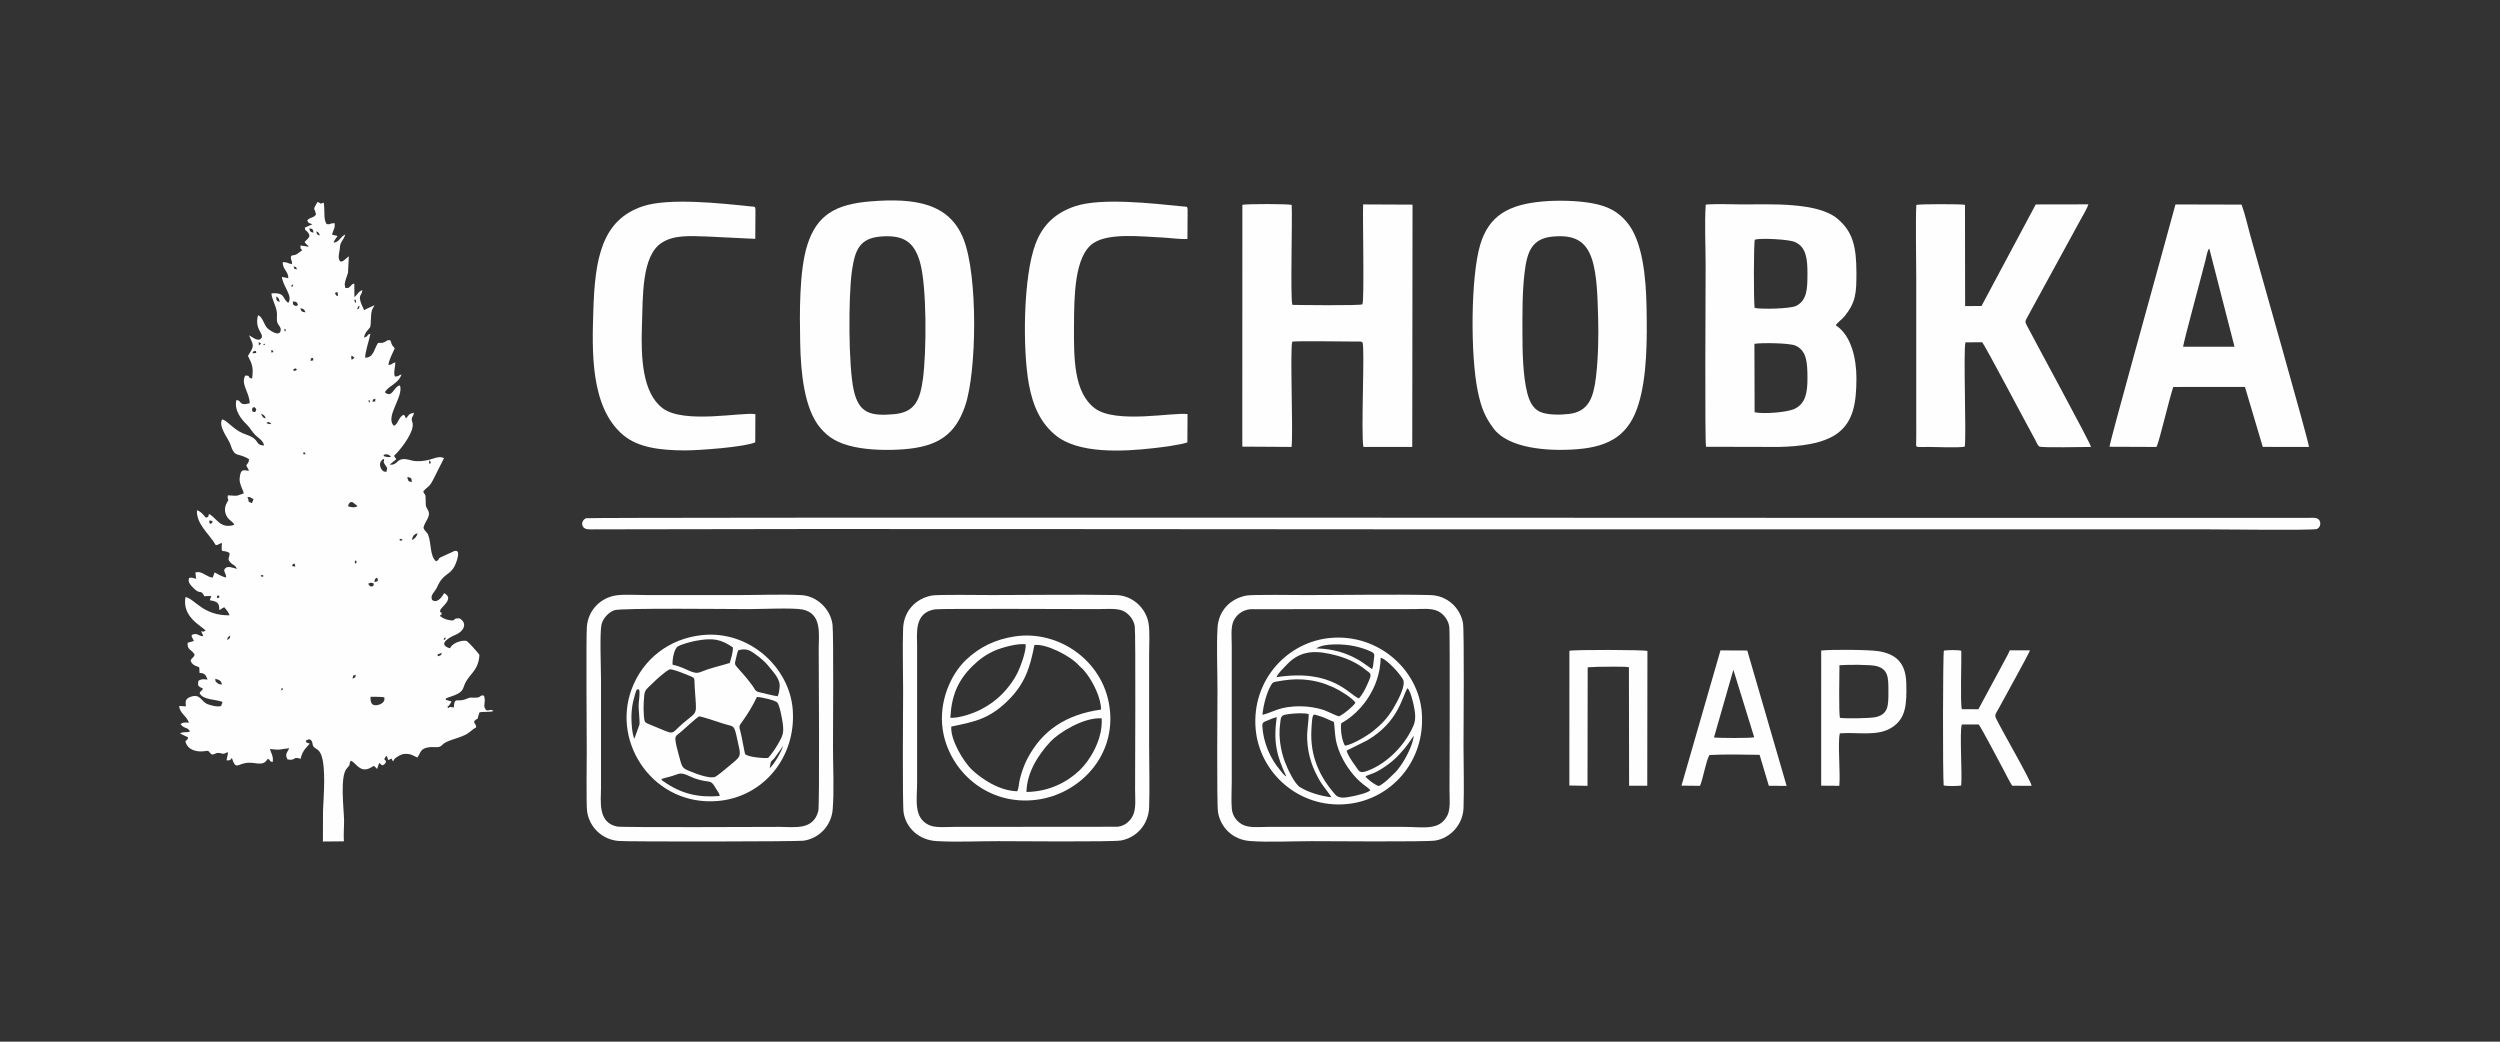
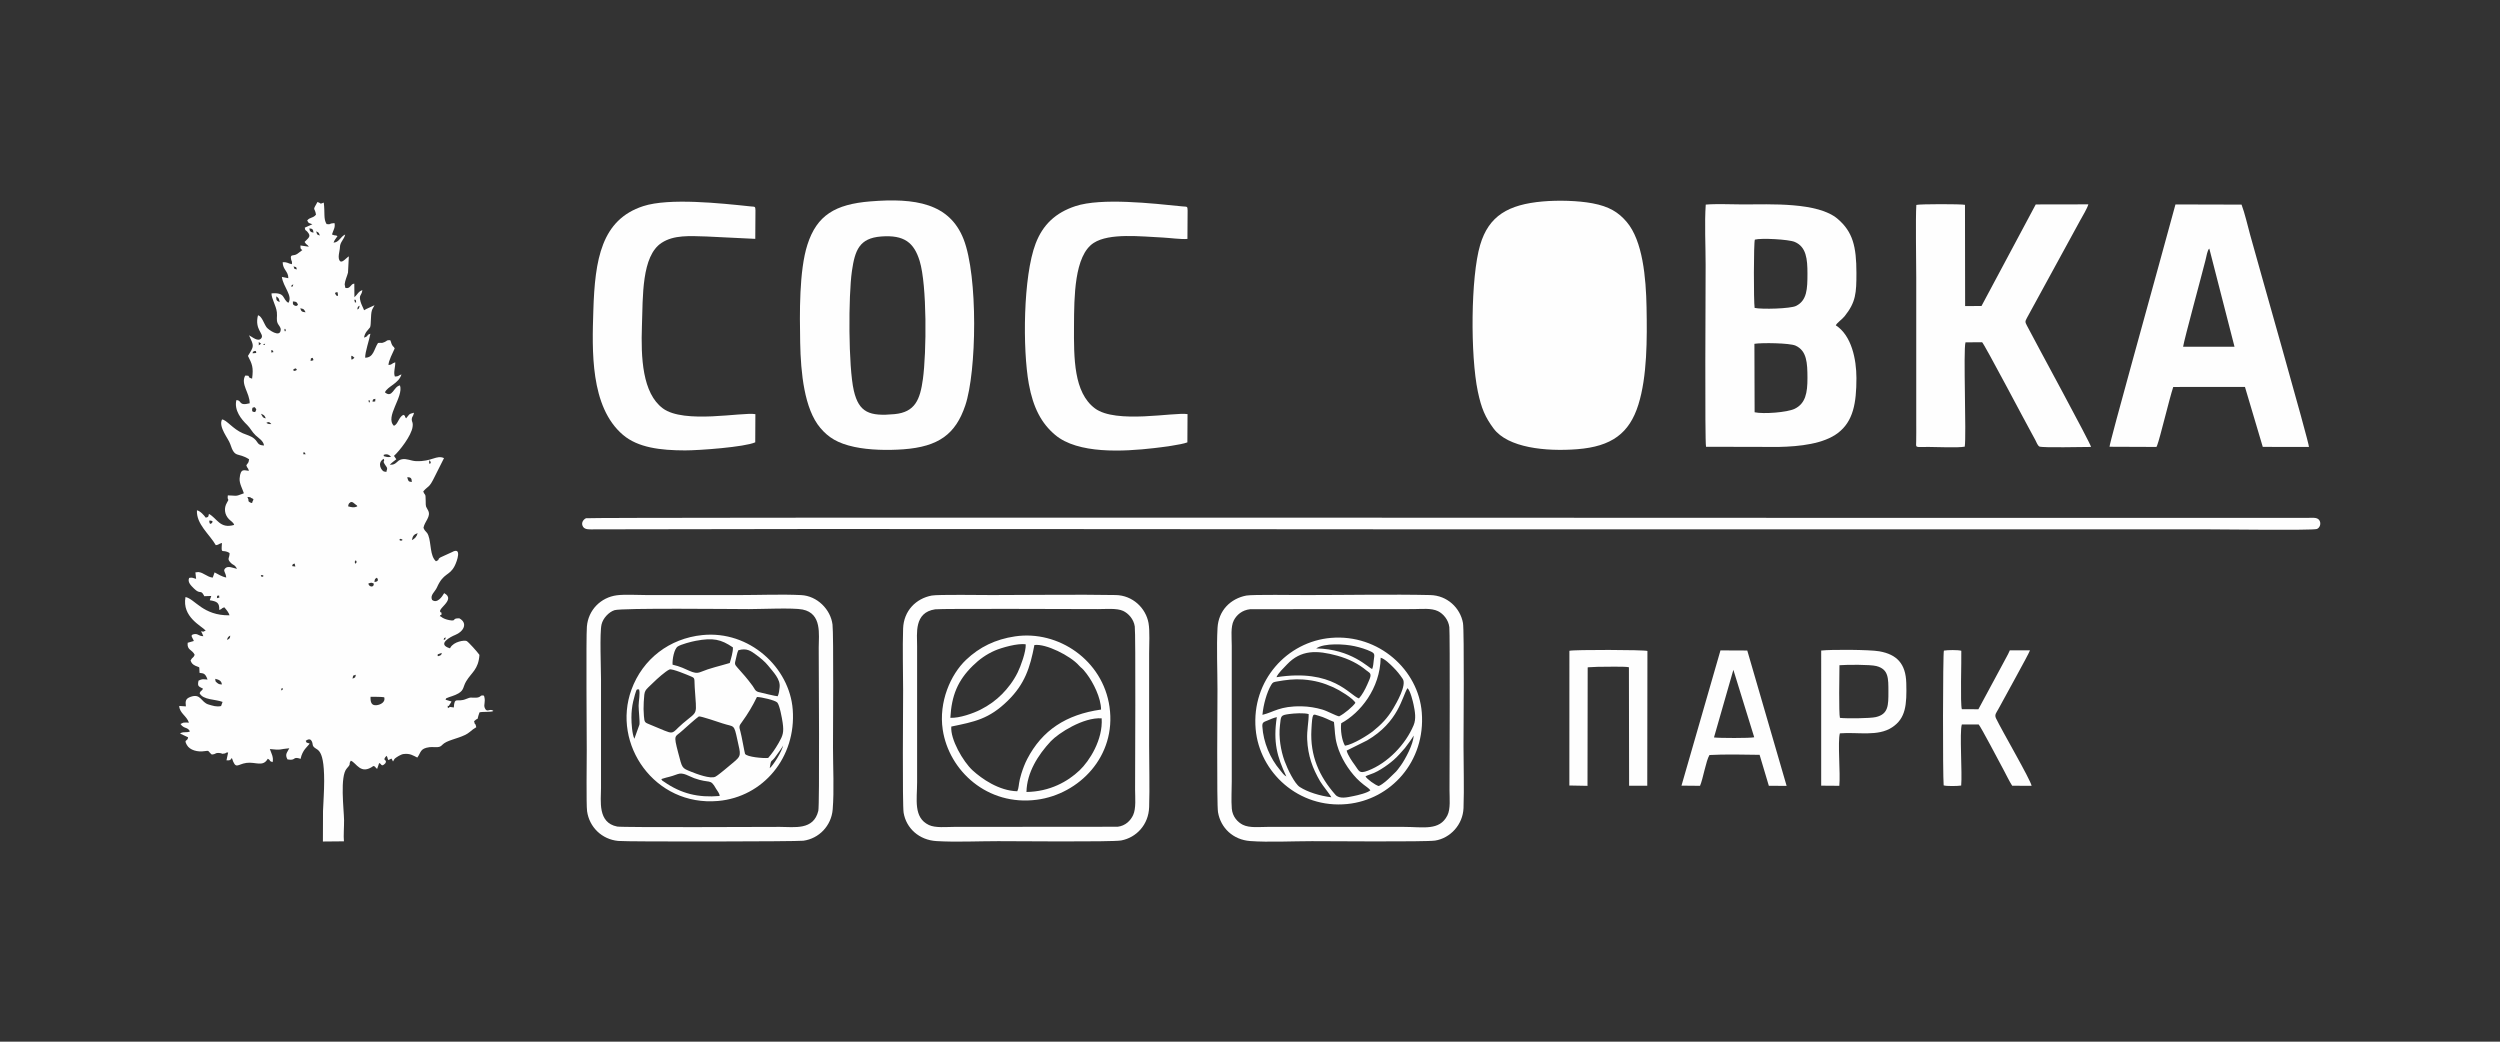
<svg xmlns="http://www.w3.org/2000/svg" xml:space="preserve" width="600mm" height="250mm" style="shape-rendering:geometricPrecision; text-rendering:geometricPrecision; image-rendering:optimizeQuality; fill-rule:evenodd; clip-rule:evenodd" viewBox="0 0 60000 25000">
  <rect x="0" y="0" width="60000" height="25000" fill="#333333" stroke="none" />
  <defs>
    <style type="text/css">  .fil0 {fill:#FEFEFE}  </style>
  </defs>
  <g id="Слой_x0020_1">
    <g id="_3022084231008">
      <path class="fil0" d="M9221.95 16734.79c34.29,116.83 -89.01,177.44 -176.29,189.2 -139.03,18.75 -156.86,-82.4 -152.29,-200.33 53.1,-1.82 293.17,-0.42 328.58,11.13zm-2480.05 -166.69c42.46,-59.34 -54.7,-21.04 50.81,-51.38 -32.75,67.02 20.59,30 -50.81,51.38zm-1416.99 -140.61c-47.21,-3.3 -73.17,-4.75 -109.39,-35.27 -62.4,-52.57 -36.9,-34.02 -50.37,-100.76 83.79,19.75 151.71,43.22 159.76,136.03zm3136.32 -139.01c20.65,-99.05 -2.75,-63.42 79.42,-94.53 -25.57,76.39 11.69,49.88 -79.42,94.53zm2142.13 -619.28c-15.21,37.43 -2.76,45.55 -39.04,62.01 -97.34,44.18 -44.9,-11.32 -61.57,-25.88l100.61 -36.13zm41.37 -310.76c48.59,-72.6 -54.98,-20.6 57.69,-58.54 -39.58,69.98 16.64,34.84 -57.69,58.54zm-5197.77 -1.17c26.09,-74.62 23.09,-66.22 78.86,-103.67 -2.36,68.57 -21.37,80.68 -78.86,103.67zm-188.76 -1067.73c4.4,93.11 29.9,34.59 -52.05,68.33 10.69,-94.59 -9.97,-42.22 52.05,-68.33zm3712.54 -284.56c10.43,106.63 -122.66,83.78 -129.51,-0.99 80.91,-25.35 64.65,-24.13 129.51,0.99zm15.68 -37.54c10.7,-79.68 10.75,-72.66 60.34,-102.41 44.2,61.68 25.2,95.45 -60.34,102.41zm-2664.98 -134.58c-61.61,19.97 -23.9,26.55 -63.07,-22.41 30.9,-10.84 8.98,-13.67 45.26,-4.96 51.98,12.46 -0.99,-8.75 17.81,27.37zm750.54 -307.7c17.48,105.43 45.97,66.74 -59.36,62.07 6.33,-51.72 19.3,-48.39 59.36,-62.07zm1485.06 -29.59l-21.47 34.1c-25.79,-31.11 -15.76,-2.6 -19.91,-51.44l19.91 -31.92c26.19,35.35 16.37,-5.65 21.47,49.26zm1024.4 -537.19c23.87,-17.62 19.77,-48.96 83.93,0 -39.31,23.58 -38.89,27.01 -83.93,0zm303.22 5.18c22.11,-104.9 47.25,-135.29 139.03,-168.08 -22.24,86.07 -71.88,136.54 -139.03,168.08zm-4802.47 -409.32c-48.74,48.62 -60.96,-13.61 -59.59,-60.2 52.38,-3.2 109.59,10.32 59.59,60.2zm3463.74 -436.9c35.76,27.4 8.75,0.27 30.28,33.82 -80.06,42.17 -148.89,20.57 -222.21,0.57 17.1,-80.09 17.65,-65.65 69.46,-105.14 64.2,14 18.9,-8.56 122.47,70.75zm-2526.64 -171.34c86.34,37.98 67.69,32 36.54,101.38 -1.72,0.63 14.96,50.98 -64.13,4.89 -44.53,-25.94 -22.9,-34.96 -30.43,-65.93l-23.82 -59.69 64.04 6.84c3.76,-6.64 11.69,8.62 17.8,12.51zm3863.92 -377.28c-93.01,-11.07 -79.84,-24.94 -110.45,-114.4 88.04,-3.8 110.98,25.99 110.45,114.4zm415.95 -471.42c1.71,-86.31 30.8,-29.32 38.02,-2.66 7.72,28.49 -39.22,62.39 -38.02,2.66zm-1020.76 200.94c-22.21,13.76 43.7,40.82 -62.44,17.9 -50.42,-10.88 -183.85,-198.85 -7.71,-305.19 39.21,87.81 -42.76,24.73 32.43,142.35 35.88,56.12 68.92,70.53 37.72,144.94zm-71.35 -380.32c72.85,-31.2 131.74,-10.42 178.81,48.23 -39.76,2.27 -68.63,7.52 -110.63,-1.36 -105.06,-22.23 -49.91,-21.4 -68.18,-46.87zm-1873.66 -14.01c-101,-11.41 -40.8,18.58 -51.28,-51.03 52.54,20.38 26.35,-9.21 51.28,51.03zm-941.21 -754.83c67.83,-39.52 83.14,-8.7 120.1,28.27 -59.3,5.04 -84.32,-5.45 -120.1,-28.27zm-13.64 -107.45c-69.43,-12.53 -73.89,-30.5 -114.74,-111.58 69.51,27.51 88.65,39.81 114.74,111.58zm-254.74 -151.73c-31.14,-7.76 -81.57,8.25 -72.29,-66.43 7.23,-58.26 16.54,-37.31 62.41,-51.04 48.76,65.34 46.06,40.45 9.88,117.47zm2885.58 -318.7c-13.96,89.77 24.92,55.79 -69.21,69.67 10.08,-73.21 11.63,-52.59 69.21,-69.67zm-163.68 46.2c-1.14,-12.85 18.74,-29.8 30.71,6.84 6.81,20.89 -23.6,73.18 -30.71,-6.84zm-1813.99 -739.94c83.65,-73.68 80.18,-10.25 93.95,0 -77.27,49.85 -80.47,7.53 -93.95,0zm472.41 -290.36c33.47,78.76 18.09,55.83 -50.49,75.37 16.84,-94.55 -10.23,-47.74 50.49,-75.37zm926.75 -1.14c9.52,-6.09 -33.07,-102.45 75.53,0 -101.95,95.34 -66.91,5.51 -75.53,0zm-2371.7 -134.54c94.17,-61.71 80.58,-8.61 91.49,1.45 -22.72,20.06 36.46,16.5 -40.15,22.29 -105.9,7.98 -8.08,5.38 -51.34,-23.74zm501.81 0.33c-97.23,8.99 -32.07,25.1 -52.15,-51.41 63.58,32.19 30.91,-17.9 52.15,51.41zm-249.49 -179.71l25.26 -16.02c95.47,-25.96 -11.98,-14.34 23.51,16.02 -4.17,2.52 -10.2,7.9 -11.99,8.38l-36.78 -8.38zm-104.19 -22.42c22.67,-10.52 -40.52,-80.74 58.95,0 -102.81,74.82 -34.81,13.12 -58.95,0zm619.1 -336.34c-0.86,-13.96 14.8,-45.29 31.55,6.48 6.25,19.34 -26.98,67.29 -31.55,-6.48zm379.76 -514.26c88.35,12.82 89.63,23.17 127.37,96.16 -87.03,-9.55 -103.33,-17.3 -127.37,-96.16zm1417.37 -64.1c-0.37,33.87 18.06,-0.5 -7.09,54.76 -21.59,47.43 -4.87,11.4 -43.02,38.7 17.95,-71.63 0.06,-47.16 50.11,-93.46zm-1594.27 -100.73c87.14,8.4 85.22,5.63 121.98,73.67 -2.44,1.66 -19.14,59.02 -88.51,21.27 -46.48,-25.27 -29.32,-43.51 -33.47,-94.94zm1507.9 -41.83l11.25 64.13c-59.08,-3.79 -12.27,42.95 -34.44,-19.34 -28.99,-81.39 5.23,-22.48 23.19,-44.79zm-1908.24 -80.12c58.64,41.41 65.83,40.21 83.38,139.6 -79.09,-42.9 -80.35,-36.96 -83.38,-139.6zm1480.03 -53.77c11.95,78.97 -8.28,23.42 -26.51,44.11 -70.59,-78.05 -28.63,-72.19 -17.75,-90.97 39.18,20.84 31.59,-36.89 44.26,46.86zm-1123.38 -174.19c46.94,-61.94 -42.34,-19.72 54.32,-57.36 -33.27,71.06 21.62,31.73 -54.32,57.36zm139.26 -418.07c-92.73,-25.33 -40.94,6.89 -80.33,-72.06 87.99,29.94 50.89,-9.22 80.33,72.06zm550.34 -812.6c-81.1,-36.13 -54.82,-4.79 -87.2,-101.32 67.12,33.52 61.52,24.37 87.2,101.32zm-150.49 -70.06c-70.75,-10.45 -95.44,-36.16 -99.96,-102.51 77.95,6.13 88.79,22.63 99.96,102.51zm-2643.86 9576.27l-57.14 -9.23 24.96 44.3 31.23 73.33c-117.19,0.14 -121.98,-66.59 -223.09,-48.49 -115.3,20.65 -28.17,89.25 -4.68,163.8l-147.73 42.62c-22.24,180.81 112.15,162.3 168.14,290.23 -42.23,94.26 -45.19,36.35 -98.79,134.53 19.33,59.66 47.35,95.13 115.15,127.05 127.8,60.2 84.93,-9.11 100.25,170.34 75.6,16.27 133.76,-10.57 192.04,160.87 -120.12,-8.97 -123.89,-17.8 -216.02,25.97 -32.68,144.06 5.94,136.61 107.91,193.49 -38.98,69.72 -44.22,27.78 -82.85,107.07 82.15,167.93 389.95,144.32 551.63,210.06l-35.79 99.6c-116.61,24.41 -198.36,-8.85 -296.67,-36.08 -190.89,-52.87 -183.54,-278.29 -439.82,-183.44 -109.67,40.61 -125.71,93.16 -108.14,227.36l-160.37 -10.58c9.29,176.3 179.36,236.2 233.32,401.02 -36.31,-1.15 -85.32,-6.42 -119.94,-1.37 -6.89,0.99 -12.38,1.84 -18.8,3.33l-63.95 30.05c85.93,124.49 171.11,64.21 227.09,178.36 -79.34,39.96 -171.01,-4.56 -236.96,51.24l192.29 89.34c-10.15,113.5 -112.46,34.84 -28.92,184.94 70.04,125.84 262.36,174.03 423.57,147.53 127.39,-20.93 74.86,0.34 173.73,81.01 117.03,-7.93 68.68,-48.87 197.2,-34.79 81.36,8.91 5.02,26.69 108.16,10.55 54.18,-8.47 6.06,-22.79 87.95,-25.47l-39.95 189.14c99.92,4.47 85.85,-4.78 129.47,-56.61 93.48,291.31 129.42,149.7 346.38,118.69 221.09,-31.61 399.75,106.9 515.05,-100.03 86.64,47.72 15.38,50.06 115.52,81.52 30.22,-114.7 -32.31,-218.42 -66.39,-314.76 286.93,33.99 224.36,1.3 467.52,-18.51 -50.97,104.4 -112.61,143.37 -43.44,267.58 201.86,37 122.59,-65.47 274.97,-26.18l38.83 14.03c47,-220.74 165.34,-289.61 218.33,-368.22 -100.12,-44.16 -48.45,16.32 -94.66,-65.75 158.22,-116.17 165.04,93.11 170.28,107.04 60.1,159.87 273.78,-42.77 272.51,857.14 -0.36,246.38 -17.51,474.92 -27.62,717.4l-2.79 735.02 504.73 -4.67c-13.57,-126.18 5.34,-358.94 3.27,-506.14 -3.74,-265.38 -104.56,-1057.4 65.89,-1243.64 121.98,-133.29 28.53,-79.08 96.51,-185.73 135.76,50.6 233.24,351.82 541.41,127.69 66.11,17.49 24.21,22.71 89.68,69.73l47.65 -138.74c55.74,-0.76 45.47,118.98 153.46,-0.86 48.83,-102 -98.61,-39.92 23.12,-174.77 37,44.14 14.22,50.54 44.85,102.61 103.34,-41.97 57.5,-61.45 112.12,33.76l35.16 -60.37c2.84,-3.23 7.39,-8.34 10.57,-11.38 3.13,-2.98 8.47,-6.89 11.85,-9.59 27.37,-21.81 129.6,-89.01 192.14,-97.27 161.88,-21.41 234.71,37.29 333.26,84.61 93.08,-125.04 61.24,-218.73 291.54,-249.45 79.9,-10.67 182.66,13.88 253.61,-14.23 45.42,-17.99 61.1,-66.82 154.15,-111.14 168.27,-80.15 424.65,-121.01 564.05,-243.51 70.6,-62.03 77.84,-61.14 151.65,-110.11 -23.44,-128.05 -29.47,-21.91 -52.33,-144.28 153.65,-137.22 38.38,42.98 130.26,-212.3 74.99,-22.1 292.96,0.3 333.95,-34.34 -85.83,-73.42 -156.12,58.14 -207.96,-72.57 -33.41,-84.26 25.82,-136.94 -13.47,-276.65 -1.31,-4.67 -4.16,-12.27 -7.31,-17.89 -102.18,-22.83 -55.16,41.43 -185.65,49.29 -123.11,7.43 -112.04,-24.71 -242.59,31.4 -209.76,90.14 -278.36,-69.77 -293.43,203.22l-92.17 -12.83 -50.4 29.8c-8.19,-115.31 -8.23,-23.15 25.35,-60.45l61.28 -95.53c-8.93,-6.22 -18.75,-16.76 -22.33,-11.1l-119.31 -35.76c25.18,-54.47 -11.55,-16.67 55.61,-50.78 33.4,-16.96 158.51,-44.92 255.39,-102.64 135.42,-80.69 104.72,-156.99 183.08,-288.4 127.14,-213.26 295.41,-282.88 318.55,-634.47 -47.12,-69.66 -266.67,-313.42 -307.86,-333.02 -52.19,-24.83 -308.04,11.99 -391.1,160.48 -1.77,3.15 -4.34,10.65 -7.76,15.19 -329.14,-98.3 14.85,-277.56 126.47,-321.55 192.99,-76.07 314.38,-278.95 97.75,-398.74 -195.6,-4.31 -51.91,77.59 -240.13,43.76 -71.25,-12.8 -153.94,-41.8 -198.51,-82.24 -27,-31.77 -39.01,27.14 -19.84,-35.27 68.47,-33.57 10.59,-0.74 34.42,-57.53 -188.74,-65.88 371.47,-306.21 59.82,-473.03 -48.38,87.5 -169.79,259.21 -290.09,162.36 -54.78,-114.03 70.05,-194.05 115.32,-296.24 161.19,-363.87 297.14,-269.42 425.34,-516.36 60.72,-116.96 183.08,-472.78 -62.88,-333.84l-277.22 126.48c-87.4,55.75 -0.6,48.35 -106.8,93.44 -147.32,-128.5 -112.12,-430.26 -182.92,-620.11 -38.63,-103.55 -72.88,-73.35 -117.07,-183.27 25.1,-151.58 186.78,-270.13 111.59,-415.94 -58.21,-112.86 -57.87,-71.55 -58.56,-234.57 -0.85,-203.19 -18.8,-108.47 -58.43,-223.97 128.07,-146.52 136.41,-67.02 279.11,-362.76l218.84 -435.69c-180.96,-83.41 -289.83,88.58 -671.79,72.52 -122.06,-5.12 -220.26,-67.42 -338.49,-44.94 -132.45,25.2 -123.92,143.99 -290.08,130.86 47.04,-49.46 100.29,-86.94 155.99,-130.98l-56.25 -81.08c133.77,-120.36 419.05,-483.81 446.68,-698.45 15.53,-120.63 -20.73,-109.06 -20.23,-177.18 0.5,-67.13 32.74,-58.6 54.44,-159.93 -140.46,29.52 -113.09,50.51 -190.35,134.74 -61.66,-80.63 13.41,-38 -67.27,-84.17 -117.54,63 -122.56,223.58 -224.23,263.21 -223.33,-211.66 238.03,-697.06 144.98,-969.62 -155.01,24.27 -179.46,318.22 -361.66,166.66 65.71,-147.75 331.05,-207.96 397.7,-431.17 -91.83,31.16 -56.27,48.77 -158.59,51.3 -38.8,-95.53 13.79,-230.23 9.22,-341.57 -102.5,31.93 -59,54.61 -162.09,66.19 -2.62,-97.54 106.73,-302.65 148.49,-398.62 -37.2,-71.16 -25.99,-17.36 -64.17,-87.89 -24.25,-44.82 -16.98,-61.46 -43.56,-110.96 -106.72,-0.35 -58.42,12.83 -132.76,44.57 -93.02,39.69 -54.89,10.62 -159.26,22.69 -99.92,151.32 -104.79,352.74 -308.7,354.06 -1.74,-143.37 97.82,-421.53 126.11,-575.37 -110.49,33.66 -31.5,56.71 -153.37,92.84 22.59,-130.93 92.53,-174.84 145.56,-248.08 28.08,-72.1 9.39,-291.41 42.22,-401.86 13.07,-43.95 44.82,-83.04 63.94,-127.01l-194.27 88.86c-6.15,2.29 -44.85,24.73 -56.11,31.41 -23.49,-67.16 -64.83,-130.02 -86.39,-212.1 -43.5,-165.54 23.77,-124.06 45.6,-270.26 -94.73,27.37 -118.19,106.34 -191.14,170.37l-2.83 -326.22c-90.63,-0.85 -92.6,137.68 -215.59,101.21l-15.19 -85.95c7.16,-91.67 58.95,-195.87 79.8,-280.07l20.07 -390.13c-57.92,32.06 -156.8,162.67 -208.37,115.65 -75.24,-68.6 -5.81,-249.35 -5.57,-333.73 0.37,-126.53 102.79,-188.61 126.43,-306.76 -117.27,54.7 -147.15,189.41 -279.4,195.49 20.64,-64.76 60.32,-102.56 94.21,-156.2 -54.24,-31.09 -38.09,-6.66 -95.44,-25.84l-36.66 -14.29c30.62,-102.52 85.14,-170.16 60.23,-273.1l-70.29 8.3c-73.85,18.08 -13.32,25.34 -118.86,16.05 -78.44,-122.61 -36.95,-268.22 -67.93,-516.1 -117.66,43.02 -35.61,23.38 -151.67,-13.96 -131.03,228.76 -64.94,113.18 -35.1,302.28 -64.57,87 -141.4,56.78 -210.6,139.14 28.96,77.02 54.02,63.64 123.88,92l-182.55 82.33c26.31,107.1 -8.01,20.72 58.48,94.09 104.44,115.25 37.23,144.05 -63.17,248.35 54.91,90.14 54.89,42.06 102.43,114.63l-201.86 -29.84c3.48,94.61 -3.45,65.58 45.46,113.29 -4.38,4.04 -13.1,1.5 -15.51,8.9l-103.28 77.72c-91.78,67.72 -184.54,-9.97 -149.38,138.41 13.65,57.63 22.5,19.77 18.98,111.25 -99.36,-15.46 -99.87,-54.88 -222.86,-46.83 2.68,182.33 139.18,216.99 135.35,382.76l-154.53 -30.55c30.85,240.85 269.02,454.44 155.81,622.14 -151.89,-89.36 -57.66,-256.71 -404.91,-226.76 -1.08,126.66 109.8,289.49 129.1,452.89 13.07,110.57 -19.7,180.85 21.07,268.6 21.09,45.39 75.69,90.5 71.78,152.14 -12.69,200.94 -297.89,-1.95 -340.62,-60.61 -63.79,-87.58 -108.37,-261.31 -205.02,-289.14 -90.59,349.77 156.48,445.04 80.86,549.28 -75.56,104.17 -219.59,-31.17 -295.88,-67.63 123.22,269.54 123.94,252.31 -26.19,494.93 98.15,194.11 136.79,270.56 99.3,545.96 -161.31,-46.23 5.27,-73.13 -165.1,-73.8 -115.35,207.25 109.89,416.03 107.28,664.79 -280.84,73.11 -179.98,-78.1 -319.64,-75.39 -57.53,243.18 116.34,458.57 261.7,597.84 71.37,68.38 113.56,165.82 201.14,247.18 76.06,70.63 184.63,129.66 201.5,242.9 -166.78,-4.26 -136.57,-80.08 -235.96,-164.13 -78.13,-66.06 -175.16,-86.64 -274.04,-129.02 -238.03,-102.04 -391.04,-324.22 -498.37,-331.6 -92.11,180.35 154.83,460.02 196.87,590.48 114.87,356.37 174.75,186.43 452.57,365.34 -13.39,97 -21.7,75.35 -65.97,142.9 22.58,81.75 35.53,44.13 62.66,133.05 -97.42,0.33 -201.39,-85.73 -223.57,182.62 -9.99,121.07 67.31,250.17 101.79,357.01l-35.54 13.97c-177.12,71.34 -148.61,39.86 -349.38,36.88 -19.86,150.41 51.6,54.24 -22.15,176.84 -75.3,125.18 -59.71,281.68 47.07,392.56 50.93,52.89 108.31,76.04 126.7,139.85 -341.42,101.24 -409.83,-161.43 -604.98,-264 -2.58,4.82 -3.12,8.21 -4.34,15.83 -9.53,59.43 -13.84,60.13 -72.6,73.82 -36.95,-51.94 -129.39,-160.71 -210.96,-176.4 -19.59,331.36 303.92,575.58 452.51,836.78 79.11,-8.98 61.94,-31.66 147.86,-53.01 -24.35,304.6 4.46,128.7 182.55,241.93 2.53,122.64 -67.55,131.13 19.28,224.59 77.28,83.2 96.85,38.45 158.79,154.84 -91.44,-18.78 -213.21,-82.77 -282.8,-12.45 -60.65,64.93 11.33,83.91 24.75,220.29 -102.08,-18.1 -195.65,-78.94 -280.5,-123.55 -2.57,5.61 -4.25,8.52 -5.24,17.75l-31.74 90.46c-1.78,4.55 -4.37,12.49 -7.86,18.04 -138.19,-15.81 -215.55,-121.16 -343.09,-134.12l-71.52 8.29 17.19 155.59c-84.04,-20.57 -89.15,-40.34 -167.26,-22.69 -45.44,101.85 45.68,184.24 116.38,254.88 155.59,155.45 156.53,12.32 238.61,166.36 2.09,3.91 4.18,12.22 7.88,17.39l168.24 -5.8 -36.62 102.91c171.03,28.18 236.11,56.55 227.49,233.66 88.8,-30.69 28.78,-32.14 121.42,-64.47 45.39,51.91 113,131.08 123.69,192.54 -636.52,9.24 -828.92,-394.7 -1054.69,-438.48 -88.71,480.28 385.79,692.08 484.45,805.05l-56.25 26.44z" />
      <path class="fil0" d="M42110.81 9894.58l-5.1 -1643.02c178.84,-29.33 848.11,-19.63 986.79,43.19 272.58,123.49 285.73,417.04 286.44,777.77 0.71,356.61 -46.42,612.6 -307.63,739.07 -178.07,86.21 -747.74,129.78 -960.5,82.99zm0.14 -2504.71c-24.02,-154.27 -24.22,-1561.08 5.64,-1638.9 147.49,-41.11 810.74,-7.9 958.85,55.95 276.02,118.98 304,409.31 303.46,761.19 -0.57,363.05 -7.68,640.41 -272.86,773.94 -133.97,67.46 -827.65,86.01 -995.09,47.82zm-1166.07 3332.58l1740.71 3.99c513.35,-10.04 1085.16,-75.77 1424.71,-334.81 366.59,-279.67 444.39,-715.44 443.97,-1319.11 -0.31,-446.23 -115.53,-1020.55 -494.94,-1264.59 29.12,-63.75 149.54,-140.83 211.45,-218.3 270.38,-338.32 283.62,-555.97 283.39,-1039.16 -0.31,-634.9 -86.95,-985.5 -449.06,-1296.26 -474.89,-407.53 -1615.23,-348.08 -2284.17,-348.08 -272.87,0 -619.18,-18.49 -883.12,4.24 -31.35,440.41 -2.87,993.31 -2.87,1446.1 0,469.3 -22.26,4248.89 9.93,4365.98z" />
-       <path class="fil0" d="M29815.11 10719.03l1182.82 7.19c41.78,-374.29 -43.04,-2350.57 17.85,-2528.06 294.3,-19.89 1082.53,0.09 1475.39,-1.27l157.4 0.21c5.02,0.76 9.84,1.7 14.36,2.71 4.18,0.93 9.37,2.99 12.92,4.03l22.93 10.79c62.56,94.35 -39.22,2174.75 22.8,2511.6l1172.37 -0.08 6.89 -5814.65 -1185.78 -5.4c-13.37,295.7 32.01,2322.06 -17.22,2396.42 -37.33,39.12 -1647.25,16 -1680.18,14.65 -53.31,-129.98 2.59,-2055.49 -17.12,-2398.06 -80.74,-28.84 -1077.01,-27.1 -1183.42,-3.35l-2.01 5803.27z" />
      <path class="fil0" d="M21145.89 5675.7c557.24,-43.13 790.9,147.73 926.16,588.34 177.67,578.76 164.89,2199.23 77.64,2833.86 -67.45,490.66 -185.73,794.27 -680.72,841.28 -597.94,56.78 -854.39,-36.46 -976.93,-562.4 -133.13,-571.44 -131.86,-2282.78 -45.17,-2876.44 72.31,-495.09 177.9,-784.3 699.02,-824.64zm-256.67 -842.48c-846.97,68.8 -1284.59,334.17 -1510.91,1038.32 -200.7,624.42 -187.07,1659.97 -173.93,2353.71 13.62,719.32 98.21,1591.13 483.79,2045.14 193.32,227.62 410.74,368 815.33,455.24 357.3,77.04 803.32,85.22 1176.99,57.63 846.75,-62.49 1253.53,-363.01 1486.18,-1052.85 273.32,-810.45 308.58,-3100.45 -40.98,-3991.06 -338.64,-862.8 -1162.83,-993.33 -2236.47,-906.13z" />
-       <path class="fil0" d="M37254.79 5678.93c541.13,-54.38 811.42,116.07 950.79,536.38 127.74,385.26 135.19,943 148.78,1375.72 14.52,462.1 3.67,1019.44 -53,1473.6 -59.3,475.21 -173.55,813.05 -643.39,870.18 -205.23,24.96 -527.81,29.34 -701.93,-53.25 -160.46,-76.12 -248.22,-236.04 -303.44,-455.73 -101.78,-404.93 -113.76,-975.67 -114.29,-1411.51 -0.6,-488.62 -5.61,-995.68 52.2,-1477.27 58.99,-491.47 172.58,-808.71 664.28,-858.12zm-225.73 -844.36c-831.59,72.97 -1298.96,345.12 -1505.67,1044.82 -226.79,767.7 -236.68,2649.58 -55.96,3514.87 84.48,404.5 176.97,619.21 379.11,890.58 343.67,461.36 1248.8,555.57 2006.26,496.18 825.35,-64.72 1252.77,-380.51 1468.18,-1069.46 212.77,-680.49 210.18,-1581.45 196.43,-2331.67 -13.17,-718.67 -92.68,-1600.95 -476.26,-2053.07 -195.28,-230.17 -419.24,-371.97 -822.06,-447.64 -350.38,-65.83 -830.76,-76.13 -1190.03,-44.61z" />
+       <path class="fil0" d="M37254.79 5678.93zm-225.73 -844.36c-831.59,72.97 -1298.96,345.12 -1505.67,1044.82 -226.79,767.7 -236.68,2649.58 -55.96,3514.87 84.48,404.5 176.97,619.21 379.11,890.58 343.67,461.36 1248.8,555.57 2006.26,496.18 825.35,-64.72 1252.77,-380.51 1468.18,-1069.46 212.77,-680.49 210.18,-1581.45 196.43,-2331.67 -13.17,-718.67 -92.68,-1600.95 -476.26,-2053.07 -195.28,-230.17 -419.24,-371.97 -822.06,-447.64 -350.38,-65.83 -830.76,-76.13 -1190.03,-44.61z" />
      <path class="fil0" d="M47154.04 10719.61c42.3,-267.72 -38.69,-2315.5 17.92,-2503.22l398.45 -2.93c40.45,16.1 1087.22,2006.54 1191.81,2189.63 34.11,59.71 55.61,100.11 86.76,159.78 24.18,46.33 54.26,131.04 97.01,154.26 95.7,33.58 1046.62,7.83 1239,9.4 -10.96,-87.38 -1317.56,-2484.64 -1536.82,-2908.09 -48.22,-93.13 -48.74,-99.82 -0.43,-190.73l1276.81 -2338.05c48.73,-88.91 171.89,-291.93 195.95,-385.32l-1262.53 2.29 -1301.63 2437.03 -393.19 2.63 -3.46 -2430.2c-88.37,-21.82 -1094.72,-21.19 -1167.48,2.31 -20.84,324.07 -2.2,1339.14 -2.28,1737.89l0 3492.06c0.03,146.82 2.27,295.53 -1.29,442.09 -4.08,167.67 -36.05,135.98 294.38,136.03 202.8,0.03 703.23,24.92 871.02,-6.86z" />
      <path class="fil0" d="M52394.49 8320.95c28.7,-183.74 445.27,-1709.76 535.86,-2071.38 24.56,-98.02 49.81,-259.46 93.38,-282.4l604.36 2354.37 -1233.6 -0.59zm-1765.79 2401.09l1126.29 4.5c5.89,-15.21 8.37,-16.62 18.37,-42.27 66.91,-171.76 292.91,-1124 384.55,-1396.93l1720.71 -1.64 427.82 1439.66 1108.57 1.08c6.75,-97.18 -1247.51,-4486.22 -1411.04,-5088.76 -60.71,-223.72 -132.09,-531.84 -206.86,-727.05l-1586.02 -4.16 -399.64 1458.62c-117.93,445.91 -1189.14,4277.73 -1182.75,4356.95z" />
      <path class="fil0" d="M14064.1 12437.41c-66.86,31.46 -129.24,119.14 -68.01,209.05 48.66,71.44 166.89,58.11 276.33,57.81 6769.87,-18.57 13564.61,-0.02 20335.11,-0.02l18377.42 0c314.23,0 2510.6,28.8 2618.95,-8.46 69.17,-23.79 114.84,-132.98 56.87,-214.32 -51.14,-71.76 -170.18,-53.02 -277.19,-52.64l-9841.31 0.09c-2767.3,0 -31421.28,-18.28 -31478.17,8.49z" />
      <path class="fil0" d="M18125.72 10615.78l3.42 -676.18c-310.1,-54.91 -1711.11,241.15 -2221.44,-139.12 -489.06,-364.41 -528.39,-1210.78 -501.41,-1980.17 24.61,-701.8 -11.61,-1675.96 472.35,-1992.04 297.25,-194.13 673.87,-164.03 1075.23,-152.75l1172.75 57.08 4.37 -683.37c-2.56,-104.08 -12.32,-84.4 -123.18,-96.15 -710.87,-75.35 -1947.69,-207.77 -2569.16,-6.21 -1005.9,326.26 -1160.39,1280.38 -1198.43,2502.94 -29.65,953.02 -82.14,2313.16 712.54,2988.18 360.36,306.09 900.21,370.76 1488.99,371.66 335.54,0.51 1427.99,-79.46 1683.97,-193.87z" />
      <path class="fil0" d="M28496.98 10616.68l3.88 -678.04c-317.1,-52 -1718.02,240.53 -2222.99,-138.02 -509.17,-381.71 -505.93,-1199.22 -501.86,-1980.31 3.61,-692.62 5.47,-1690.42 473.87,-1991.35 377.05,-242.24 1129.24,-153.4 1655.7,-128.25 158.62,7.57 454.88,48.18 592.69,32.97l4.54 -684.56c-2.74,-105.9 -12.73,-84.55 -128.33,-96.17 -711.61,-71.51 -1942.81,-211.47 -2565.18,-5.65 -478.65,158.3 -782.02,447.14 -954.27,898.3 -300.29,786.53 -314.9,2535.25 -162.69,3371.07 104.49,573.83 305.18,946.39 631.16,1220.99 547.15,460.91 1630.76,402.31 2372.87,316.97 185.42,-21.32 649.57,-79.57 800.61,-137.95z" />
      <path class="fil0" d="M33919.7 14618.49c195,0 429.67,-30.84 593.96,50.24 122.78,60.6 249.04,203.85 270.25,382.64 18.29,154.13 4.36,3585.55 4.36,3915.32 0.01,191.49 28.31,447.01 -51.77,604.9 -189.13,372.86 -576.74,273.78 -1046.07,273.78l-3262.79 -0.01c-194.28,0.08 -437.69,30.42 -599.21,-50.02 -124.16,-61.83 -248.98,-194.34 -265.36,-387.42 -16.18,-190.64 -1.1,-454.19 -1.1,-652.87l0 -3262.78c0.03,-187.2 -30.86,-447.5 49.76,-603.72 68.23,-132.22 198.06,-245.98 394.15,-267.8l3913.82 -2.26zm-4008.41 -325.01c-378.19,73.43 -667.94,356.58 -690.82,779.23 -25.2,465.57 -1.2,1004.13 -1.2,1477.76 0,261.99 -20.12,2747.83 12.83,2941.83 64.36,378.95 362.14,662.28 771.52,692.56 448.07,33.14 1020.59,2.94 1482.22,2.94 286.83,0 2735.56,20.41 2955.46,-13.82 363.75,-56.63 668.94,-380.94 683.26,-783.42 17.11,-480.78 -0.2,-997.26 -0.2,-1482.07 0,-256.54 20.88,-2771.1 -13.06,-2957.15 -65.96,-361.6 -376.29,-660.5 -785.03,-669.93 -903.33,-20.82 -2032.96,0.17 -2963.89,0.17 -232.72,0 -1309.25,-15.64 -1451.09,11.9z" />
      <path class="fil0" d="M19639.53 19460.52c-114.94,471.6 -572.1,384.85 -922.65,384.85 -307.01,0 -3775.23,17.28 -3903.83,-7.94 -474.56,-93.06 -388.72,-615.09 -388.72,-923.65l0 -2610.22c0,-267.62 -34.48,-1114.33 12.81,-1316.9 35.14,-150.49 174.41,-297.34 310.4,-342.19 172.45,-56.86 2845.27,-25.98 3228.6,-25.98 283.25,0 1063.19,-35.87 1287.36,10.3 469.03,96.6 385.59,601.77 385.75,916.39 0.23,446.95 23.57,3778.77 -9.72,3915.34zm-4834.78 -5173.81c-384.76,50.82 -686.19,350.26 -719.48,751.16 -21.65,260.72 -3.3,2629.02 -3.3,2958.81 0,247.76 -13.82,1316.45 7.77,1471.39 53.06,380.71 353.08,676.8 747.48,714.33 234.23,22.28 4293.55,15.14 4442.27,-4.94 374.27,-50.55 673.09,-356.69 705.37,-753.23 36.55,-449.01 7.03,-1018.6 7.03,-1480.46 0,-292.7 17.14,-2728.91 -11.71,-2955.53 -46.43,-364.73 -369.02,-687.23 -753.08,-706 -470.43,-22.99 -1002.91,-0.66 -1480.23,-0.66l-2222.22 0c-201.96,-0.01 -535.75,-19.19 -719.9,5.13z" />
      <path class="fil0" d="M22444.51 14623.53c137.27,-20.41 3593.98,-5.04 3909.06,-5.04 183.13,0.01 452.3,-26.44 601.14,43.3 127.87,59.93 253.78,196.64 279.79,372.76 24.7,167.28 7.7,3574.44 7.69,3914.51 0,189.92 27.4,451.06 -46.83,612.44 -61.59,133.91 -184.96,258.03 -370.93,280.59l-3927.65 3.28c-183.93,-0.01 -447.65,29.28 -603.72,-45.28 -376.99,-180.07 -282.24,-614.02 -282.24,-1027.4l0 -3262.79c0.02,-304.31 -78.22,-810.22 433.69,-886.37zm-82.04 -330.51c-378.55,71.07 -673.55,365.52 -687.89,793.25 -16.17,482.25 0.17,996.03 0.17,1481.84 0,262.6 -19.9,2748.21 12.29,2938.69 63.24,374.22 373.42,653.82 785.75,679.14 460.52,28.29 1011.69,1.86 1482.19,1.86 275.18,0 2744.62,22.46 2952.31,-16.46 367.48,-68.87 658.18,-380.51 671.9,-798.73 15.84,-482.67 -0.18,-995.66 -0.18,-1481.75l0 -2204.59c0,-204.71 20,-546.09 -14.58,-734.78 -65.92,-359.67 -381.7,-663.04 -786.83,-670.25 -935.72,-16.63 -2010.79,0.34 -2963.71,0.34 -234.14,0 -1307.88,-15.51 -1451.42,11.44z" />
      <path class="fil0" d="M15871.97 18702.14c22.48,-14.19 -1.94,-3.4 41.11,-17.48 126.85,-41.49 147.78,-30.49 352.72,-106.61 130.8,-48.59 270.16,53.47 395.58,98.78 384.23,138.81 380.06,-5.3 523.35,252.18 31.78,57.11 84.17,107.42 86.98,174.63 -516.68,43.8 -923.31,-55.5 -1332.32,-339.84 -58.21,-40.47 -35.79,-14.85 -67.42,-61.66zm2601.22 -265.07c35.97,-249.69 28.48,-111.87 155.23,-300.02 41.68,-61.87 152.49,-201.05 168.95,-255.16 -23.76,143.79 -240.36,488.58 -324.18,555.18zm-1701.03 -1242.31c32.39,-15.14 492.34,141.79 568.96,167 285.54,93.96 270.95,0.51 357.09,400.48 76.95,357.32 108.87,368.77 -112.77,549.06 -91.35,74.31 -324.17,278.06 -413.55,328.26 -115.43,64.83 -463.17,-68.75 -584.72,-117.91 -227.79,-92.14 -211.06,-77.82 -308.8,-449.08 -122.79,-466.36 -78.81,-371.75 93.39,-533.9 41.47,-39.06 368.69,-329.08 400.4,-343.91zm1664.08 995.71c-108.17,13 -512.05,-21.87 -555.29,-98.56 -8.96,-15.9 -84.46,-445.05 -108.92,-526.39 -42.37,-140.89 -31.29,-146.26 39.98,-244.46 136.34,-187.85 252.41,-381.81 354.66,-593.67 108.65,2.55 434.88,77.45 487.68,132.72 56.11,58.75 113.42,372.28 129.71,486.05 32.86,229.49 5.42,307.63 -94.86,482.08 -89.24,155.26 -157.46,250.87 -252.96,362.23zm-2367.69 -2123.24c61.06,-26.02 438.13,134.6 513.68,166.32 106.07,44.53 78.1,47.27 91.13,263.99 42.48,706.36 95.93,539.48 -284.7,864.53 -330.68,282.41 -141.78,289.23 -786.83,28.53 -130.37,-52.69 -134.17,-50.54 -147.87,-204.74 -9.92,-111.74 -10.76,-224.31 -4.14,-336.28 18.57,-314.03 13.64,-254.25 235.44,-474.12 76,-75.33 288.31,-267.75 383.29,-308.23zm-914.54 1153.43c-0.14,-129.81 14.12,-260.12 40.91,-381.13 13.95,-62.97 26.98,-112.6 43.69,-168.43 48.63,-162.4 43.01,-118.7 98.95,-125.99 30.79,96.9 -10.32,273.17 -10.79,393.37 -0.42,105.92 33.08,393.69 19.45,453.92l-121.4 337.63c-54.54,-112.83 -70.41,-372.02 -70.81,-509.37zm3048.33 -612.5c-84.31,-23.45 -94.94,-86.96 -138.49,-145.63 -162.13,-218.41 -204.56,-255.64 -367.78,-442.98 -65.91,-75.66 -67.8,-83 -35.11,-206.33 18.28,-68.98 27.74,-141.06 58.56,-207.42 206.85,-59.19 303.94,19.84 424.33,106.56 97.43,70.19 217.94,170.6 288.23,258.59 129.9,162.61 301.94,329.15 278.64,523.89 -8.61,71.94 -13.96,152.16 -46.75,215.21 -33.23,1.54 -394.84,-83.31 -461.63,-101.89zm-2060.78 -656.1c-8.51,-124.24 36.35,-381.59 127.63,-438.22 81.09,-50.3 317.36,-113.78 429.14,-134.48 417.37,-77.31 604.85,-37.78 891.19,157.9 7.5,101.25 -45.91,274.25 -75.27,374.81 -250.14,75.66 -464.46,118.73 -701.32,216.48 -185.62,76.61 -303.58,-94.31 -671.37,-176.49zm714.06 -710.37c-787.48,80.23 -1430.95,571.81 -1700.67,1309.67 -478.72,1309.59 557.39,2806.64 2078.48,2671.78 1082.02,-95.93 1878.55,-1045.6 1792.12,-2192.88 -76.18,-1011.38 -1040.19,-1903.67 -2169.93,-1788.57z" />
      <path class="fil0" d="M32889.19 18966.69c-63.54,61.15 -297.65,117.55 -400.15,137.98 -158.02,31.49 -342,79.55 -439.27,-30.86 -386.24,-438.4 -610.02,-931.71 -576.05,-1560.19 23.28,-430.55 37.23,-373.58 162.38,-339.27 161.21,44.21 251.6,103.85 378.75,152.06 28.46,220.76 13.92,338.35 76.68,557.81 85.37,298.46 267.8,587.98 470.81,799.85 56.63,59.1 98.27,92.47 167.74,149.42 42.27,34.66 124.41,84.95 159.11,133.2zm-117.45 -335.09c55.75,-29.97 144.82,-54.17 203.66,-80.52 66.98,-30 108.64,-53.31 172.07,-92.16 113.2,-69.35 221.32,-149.83 305.19,-224.32 99.29,-88.18 175.28,-179.37 265.19,-280.87 29.58,-33.4 195.93,-261.57 208.85,-299.42 -0.71,200.77 -206.69,577.78 -305.35,714.01 -134.25,185.38 -95.22,125.08 -240.82,271.06 -75.73,75.94 -183.04,175.39 -289.75,225.69 -79.55,-17.27 -289.95,-170.26 -319.04,-233.47zm39.15 -861.66c755.84,-441.64 836.96,-1042.05 967.72,-1253.77 66.89,48.06 132.84,324.56 147.96,398.71 33.03,161.92 65.21,335.12 0.64,489.88 -192.4,461.12 -621,909.48 -1095.85,1090.82 -217.21,82.96 -209.43,9.36 -316.61,-134.85 -60.29,-81.11 -171.3,-241.76 -195.34,-346.42l491.48 -244.37zm-1938.39 865.39c-67.89,-35.23 -97.49,-90.75 -152.17,-154.99 -237.4,-278.93 -400.18,-663.98 -423.98,-1044.82 -6.65,-106.35 39.1,-107.48 129.4,-145.94 72.45,-30.86 130.92,-58.01 217.68,-78.61 -91.04,596.77 3.64,948.62 229.07,1424.36zm1079.29 499.42c-273.19,-33.6 -566.78,-123.75 -757.38,-246.85 -124.05,-80.12 -294.02,-428.44 -364.52,-622.96 -90.21,-248.88 -145.23,-567.34 -111.06,-854.71 27.38,-230.29 5.97,-243.86 224.19,-273.79 121.93,-16.72 350.45,-31.13 465.25,1.57 2.24,186.74 -46.26,386.11 -35.73,611.8 17.96,384.55 126.55,687.84 310.72,1001.73 63.45,108.15 236.93,312.11 268.53,383.21zm-1653.13 -1978.51c21.27,-241.7 104.41,-541.88 209.93,-718.89 39.69,-66.57 57.08,-67.06 144.91,-82.83 203.9,-36.6 408.58,-62.08 618.65,-46.39 290.51,21.69 495.48,83.22 727.95,187.19 148.01,66.2 475.67,265.47 529.52,372.61 -59.78,89.66 -265.16,262.31 -391.22,324.82 -93.56,-20.19 -271.96,-125.3 -407.68,-164.87 -150.34,-43.83 -324.1,-73.28 -491.76,-76.24 -527.4,-9.28 -663.63,137.79 -940.3,204.6zm1890.32 201.79c457.97,-246.22 934.1,-834.57 947.18,-1572.53 96.87,25.09 226.09,153.92 299.02,226.57 96.62,96.25 157.55,173.53 230.48,281.9 99.4,147.69 -146.59,571.52 -227.67,709.01 -138.1,234.17 -288.85,386.54 -481.86,541.66 -118.26,95.05 -480.65,323.03 -676.64,352.71 -74.55,-124.62 -112.36,-375.53 -90.51,-539.32zm-1553.85 -1105.06c40.35,-98.85 170.36,-219.01 249.58,-303.26 338.99,-360.52 725.38,-345.12 1205.11,-214.37 281.35,76.68 518.79,200.34 703.02,354.26 55.8,46.62 115.13,57.35 96.17,151.09 -8.72,43.17 -55.56,144.73 -75.74,190.7 -51.71,117.76 -122.73,248.02 -198.68,330.86 -224.68,-73.13 -620.59,-721.98 -1979.46,-509.28zm953.74 -690.64c188.29,-133.27 679.13,-107.72 921.98,-53.75 138.21,30.72 277.41,73.03 396.47,130.91 97.37,47.33 78.6,79.92 62.86,205.86 -8.56,68.46 -11.5,150.59 -38.13,210.97 -83.78,-23.08 -500.07,-481.8 -1343.18,-493.99zm357.9 -253.41c-1053.88,87.46 -1912.91,1022.54 -1811.16,2188.68 90.55,1037.85 1031.11,1913.63 2196.42,1799.12 1047.5,-102.93 1882.78,-1020.54 1790.95,-2196.2 -79.87,-1022.41 -1033.74,-1886.4 -2176.21,-1791.6z" />
      <path class="fil0" d="M24635.28 19007.59c7.65,-466.96 281.66,-892.65 580.57,-1213.77 184.55,-198.27 786.84,-584.28 1223.97,-553.79 34.4,514.53 -295.86,1025.92 -529.7,1247.92 -283.02,268.7 -710.84,510.97 -1274.84,519.64zm-221.75 -17.25c-441.88,-11.5 -857.19,-304.4 -1072.59,-503.09 -226.4,-208.85 -536.78,-746.12 -509.85,-1049.7 555.97,-115.65 903.01,-177.1 1355.58,-620.23 408.65,-400.13 535.29,-793.84 638.7,-1336.38 269.53,-40.28 864.13,257.21 1067.99,489.12 78.56,89.37 57.08,30.48 186.55,201.51 160.73,212.36 343.76,578.31 345.26,857.83 -839.74,119.02 -1415.52,498.99 -1772.74,1188.23 -55.31,106.7 -102.93,230.81 -140.63,353.04 -64.56,209.32 -52.41,268.36 -76.36,363.04l-15.32 42.68c-1.38,3.53 -3.88,9.58 -6.59,13.95zm-1604.91 -1762.84c28.93,-538.01 179.21,-896.86 538.62,-1249.58 155.76,-152.87 324.09,-274.49 533.25,-365.69 151.64,-66.13 549.84,-181.33 737.13,-147.91 8.56,178.22 -122.8,531.01 -193.07,673.65 -104.2,211.52 -242.88,387.44 -377.21,522.57 -139.91,140.75 -305.18,265.8 -523.48,375.6 -162.02,81.49 -497.05,202.76 -715.24,191.36zm1552.05 -1954.33c-470.03,69.61 -850.71,255.12 -1174.29,561.73 -373.89,354.28 -660.78,1015.07 -560.85,1677.11 149.06,987.47 1073.38,1838.57 2260.73,1681.51 1011.02,-133.74 1911.38,-1040.16 1742.12,-2229.12 -159.63,-1121.31 -1230.64,-1844.83 -2267.71,-1691.23z" />
      <path class="fil0" d="M41600.82 16075.78l500.51 1618.84c-97.84,23.6 -854.84,21.05 -965.58,3.82l465.07 -1622.66zm-1245.28 2779.67l445.22 4.1c72.93,-169.56 143.65,-605.21 226.52,-739.14 336.19,-19.84 864.91,-11.32 1203.06,-4.59l221.86 743.53 426.4 1.14 -944.2 -3248.19 -643.22 -2.88 -935.64 3246.03z" />
      <path class="fil0" d="M37664.61 18852l435.49 8.28 4.21 -2841.55c11.86,-2.13 18.73,-9 21.26,-4.7l220.94 -10.18c154.31,-0.1 667.28,-13.43 747.5,10.53l4.53 2844.13 435.8 -0.68 3.89 -3234.63c-77.83,-29.93 -1766.9,-33.82 -1872.67,-3.92l-0.95 3232.72z" />
      <path class="fil0" d="M46647.93 18849.22c69.96,22.76 340.61,17.79 420.43,3.79 28.02,-291.36 -42.29,-1287.8 15.55,-1465.08l404 -0.85c54.73,59.09 497.23,903.42 601.21,1095.91 59.03,109.27 140.42,279.33 203.1,374.56l466.45 2.5c-22.82,-140.72 -712.67,-1324.01 -854.97,-1621.68 -41.89,-87.65 12.97,-136.78 53.21,-213.48 116.25,-221.59 732.94,-1323.29 762.49,-1415.96l-483.4 -1c-46.22,112.8 -123.15,232.95 -181.4,350.44l-573.12 1063.61 -397.16 -0.82c-41.09,-127.34 -6.34,-1172.77 -13.11,-1402.8 -89.75,-23.16 -324.84,-19.16 -417.82,-3.7 -25.66,88.3 -28.68,2992.59 -5.46,3234.56z" />
      <path class="fil0" d="M44158.33 17229.04c-29.2,-95.54 -14.38,-1085.4 -11.47,-1263.67 173.54,-14 738.19,-18.58 885.73,19.85 295.54,76.97 288.85,290.9 289.17,618.16 0.31,322.03 1.65,534.88 -300.69,606.42 -137.83,32.61 -713.18,37.12 -862.74,19.24zm-449.89 1627.02l435.03 3.26c30.32,-287.69 -42.91,-1060.43 13.47,-1259.13 433.02,-34.4 908.2,82.19 1251.36,-142.54 331.6,-217.16 356.69,-539.94 342.4,-1066.49 -12.5,-460.44 -225.21,-685.46 -647.63,-759.94 -230.16,-40.58 -1150.46,-45.85 -1394.46,-18.25l-0.17 3243.09z" />
    </g>
  </g>
</svg>